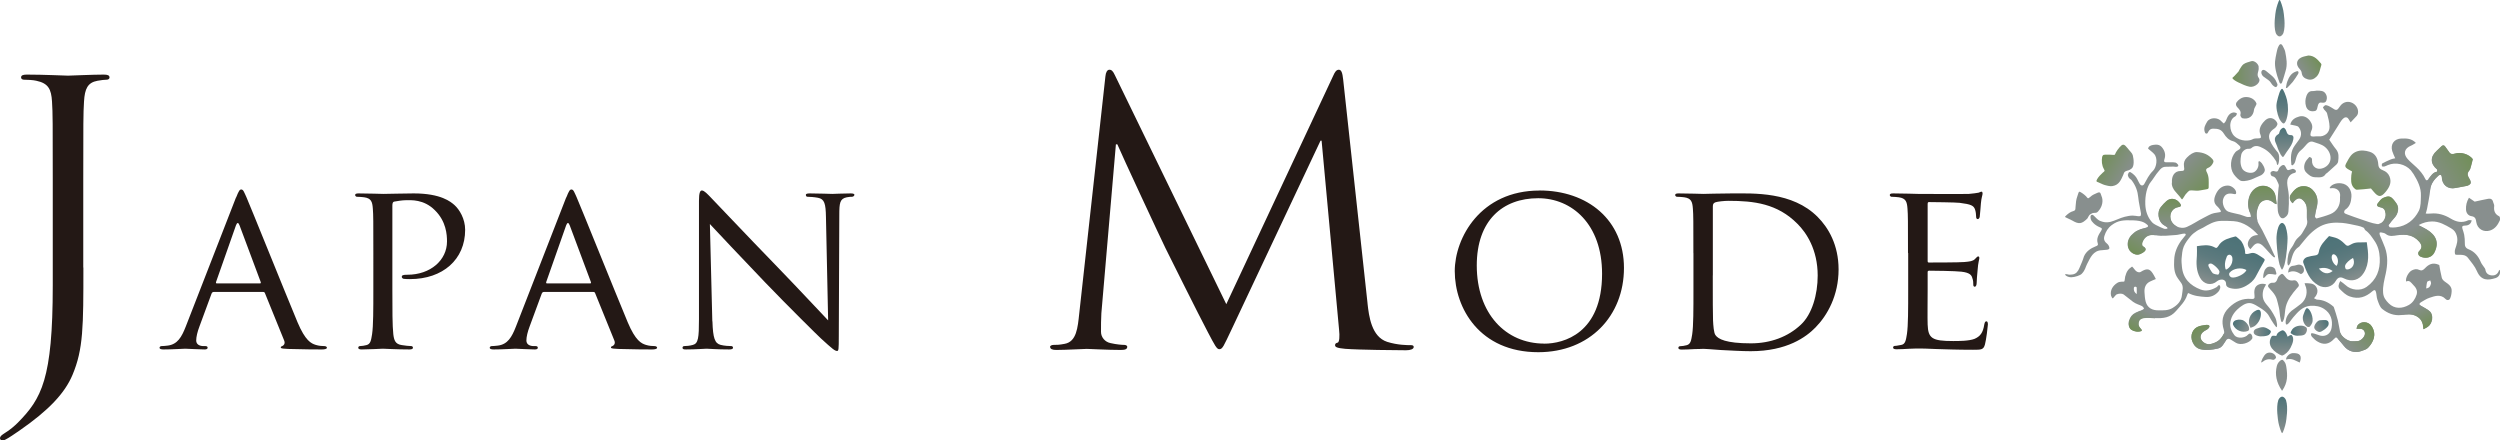
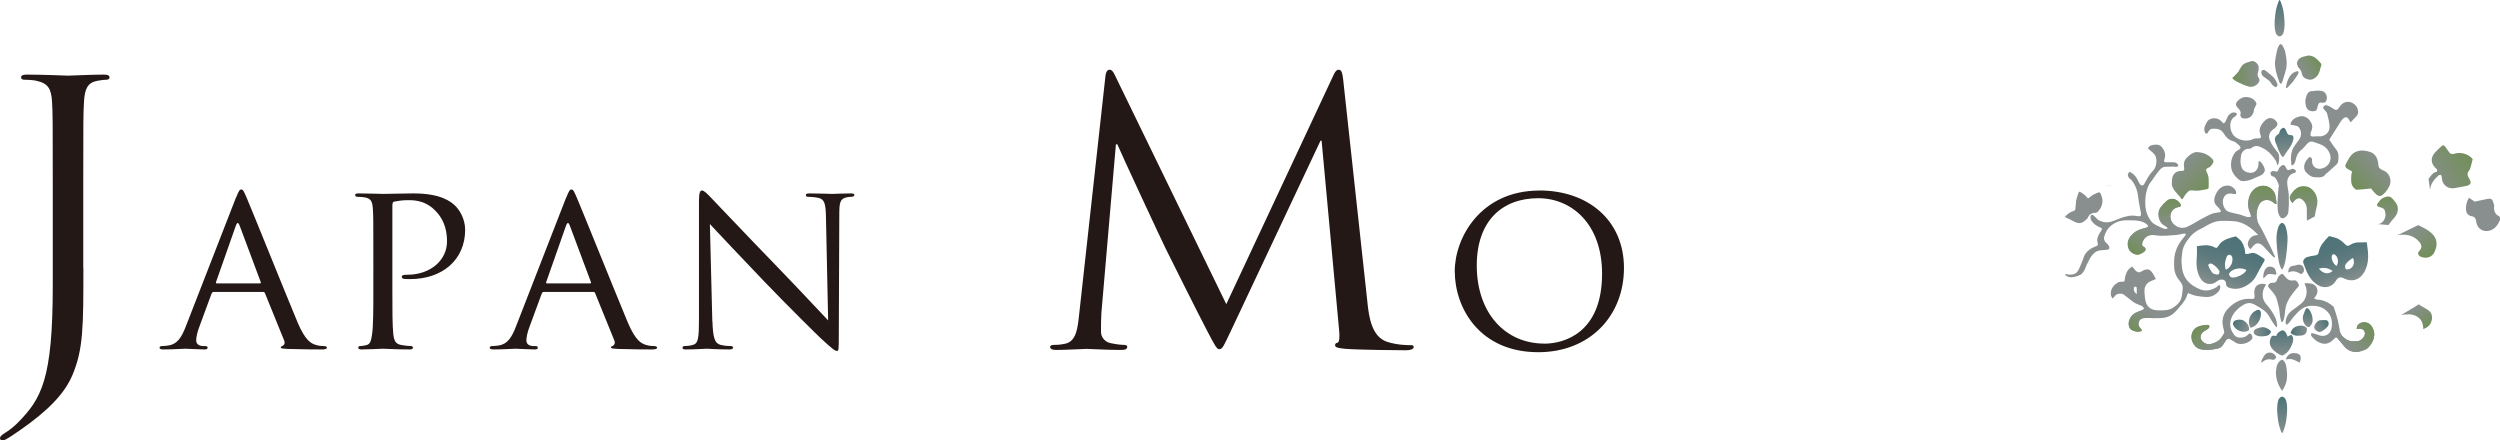
<svg xmlns="http://www.w3.org/2000/svg" xmlns:xlink="http://www.w3.org/1999/xlink" viewBox="0 0 400.84 70.62">
  <linearGradient id="a" gradientUnits="userSpaceOnUse" x1="368.85" x2="371.92" y1="11.57" y2="9.79">
    <stop offset="0" stop-color="#888f8e" />
    <stop offset="1" stop-color="#728f59" />
  </linearGradient>
  <linearGradient id="b" x1="381.75" x2="377.42" xlink:href="#a" y1="25.83" y2="30.15" />
  <linearGradient id="c" x1="388.96" x2="396.22" xlink:href="#a" y1="29.26" y2="25.07" />
  <linearGradient id="d" x1="369.33" x2="369.33" xlink:href="#a" y1="35.37" y2="29.85" />
  <linearGradient id="e" x1="386.83" x2="388.75" xlink:href="#a" y1="49.38" y2="52.69" />
  <linearGradient id="f" x1="376.16" x2="380" xlink:href="#a" y1="55.84" y2="52" />
  <linearGradient id="g" x1="382.77" x2="382.77" xlink:href="#a" y1="36.08" y2="31.51" />
  <linearGradient id="h" x1="386.59" x2="389.39" xlink:href="#a" y1="36.44" y2="41.3" />
  <linearGradient id="i" x1="355.77" x2="352.2" xlink:href="#a" y1="55.99" y2="52.42" />
  <linearGradient id="j" x1="349.73" x2="353.93" xlink:href="#a" y1="26.17" y2="30.38" />
  <linearGradient id="k" x1="341.33" x2="336.92" xlink:href="#a" y1="27.88" y2="25.33" />
  <linearGradient id="l" x1="362.28" x2="357.94" xlink:href="#a" y1="11.86" y2="11.86" />
  <linearGradient id="m" x1="347.88" x2="347.88" xlink:href="#a" y1="36.6" y2="31.89" />
  <linearGradient id="n" x1="344.44" x2="341.99" xlink:href="#a" y1="36.39" y2="40.63" />
  <linearGradient id="o" x1="362.76" x2="362.76" xlink:href="#a" y1="35.41" y2="29.8" />
  <linearGradient id="p" x1="344.28" x2="342.32" xlink:href="#a" y1="49.82" y2="53.21" />
  <linearGradient id="q" gradientUnits="userSpaceOnUse" x1="366.23" x2="366.23" y1="25.19" y2="20.49">
    <stop offset="0" stop-color="#888f8e" />
    <stop offset="1" stop-color="#4d7378" />
  </linearGradient>
  <linearGradient id="r" x1="365.49" x2="365.49" xlink:href="#q" y1="5.84" y2="0" />
  <linearGradient id="s" gradientUnits="userSpaceOnUse" x1="365.91" x2="365.91" y1="19.8" y2="14.24">
    <stop offset="0" stop-color="#888f8e" />
    <stop offset=".21" stop-color="#728485" />
    <stop offset=".48" stop-color="#5d7a7e" />
    <stop offset=".74" stop-color="#517479" />
    <stop offset="1" stop-color="#4d7378" />
  </linearGradient>
  <linearGradient id="t" x1="376.18" x2="373.43" xlink:href="#s" y1="45.39" y2="37.84" />
  <linearGradient id="u" x1="365.9" x2="365.9" xlink:href="#q" y1="43.22" y2="35.74" />
  <linearGradient id="v" x1="370.01" x2="370.01" xlink:href="#q" y1="52.42" y2="49.41" />
  <linearGradient id="w" x1="371.15" x2="373.28" xlink:href="#q" y1="52.77" y2="51.54" />
  <linearGradient id="x" x1="369.89" x2="367.27" xlink:href="#q" y1="53.03" y2="53.03" />
  <linearGradient id="y" gradientTransform="matrix(1 0 0 -1 0 -2573.42)" x1="365.9" x2="365.9" xlink:href="#q" y1="-2642.86" y2="-2637.02" />
  <linearGradient id="z" x1="365.81" x2="365.81" xlink:href="#q" y1="57.03" y2="52.95" />
  <linearGradient id="A" x1="355.67" x2="358.64" xlink:href="#s" y1="46.13" y2="37.97" />
  <linearGradient id="B" x1="360.69" x2="362.29" xlink:href="#q" y1="52.48" y2="49.72" />
  <linearGradient id="C" x1="360.58" x2="358.16" xlink:href="#q" y1="52.91" y2="51.52" />
  <linearGradient id="D" x1="361.36" x2="364.11" xlink:href="#q" y1="53.2" y2="53.2" />
  <g fill="#888f8e">
    <path d="m364.41 45.34c-.4-.08-.93.38-.71.68.18.25.46.53.64.74.77.9.75 1.4 1.05 2.56.15.58.12 1.22.27 1.8.02.1.07.52.23.52s.29-.45.32-.55c.15-.58.14-1.33.29-1.92.3-1.15.98-2.02 1.75-2.92.18-.21.44-.37.3-.69-.15-.34-.39-.68-.79-.61-.69.13-1.09-.19-1.45-.69-.08-.1-.27-.35-.41-.35s-.37.19-.59.46c-.16.19-.22 1.09-.91.96z" />
    <path d="m365.36 12.85c.07.2.13.56.33.56s.26-.36.33-.56c.17-.48.29-.98.44-1.47.33-1.03.14-2.06-.06-3.08-.05-.26-.19-.52-.31-.76-.1-.2-.2-.44-.41-.47s0 0 0 0c-.21.03-.32.28-.41.47-.12.25-.22.72-.27.98-.2 1.02-.37 1.56-.09 2.86.11.5.27.99.44 1.47z" />
    <path d="m372.44 17.17s.1.26.19.38c.15.21.42.39.48.62.18.71.39 1.44.4 2.16.02.98-.85 1.63-1.81 1.53-.24-.03-.49.02-.73.03-.47.02-.6-.13-.49-.57.03-.13.07-.27.13-.39.26-.57.1-1.09-.23-1.55-.42-.58-1.06-.89-1.73-.7-.59.17-1.22.45-1.44 1.29.32.07.57.11.82.17.17.05.38.08.49.2.47.55.6 1.33.11 2.04-.22.32-.45.62-.68.93-.7.94-.69 2.01-.56 3.11 0 .03.08.06.15.1.47-.26.49-.77.62-1.2.15-.49.34-.9.76-1.23.36-.28.65-.66.96-1 .28-.3.62-.49 1.03-.34.61.22 1.3.37 1.8.76 1.24.95 1.4 2.8-.22 3.44-.97.38-1.85-.19-1.79-1.24.02-.31-.06-.47-.44-.54-.13.16-.3.33-.45.53-.45.61-.51 1.46-.08 1.91.4.42.85.8 1.48.81.62 0 1.29.15 1.7-.54.04-.06.14-.09.2-.14.51-.45 1.02-.9 1.52-1.37.13-.12.24-.32.26-.5.09-.68.15-1.35-.35-1.95-.39-.47-.72-1.01-1.08-1.52.46-.72.94-1.48 1.42-2.24.18-.28.33-.57.53-.83.22-.28.52-.62.88-.49.24.08.37.46.6.78.32-.33.66-.68.98-1.04.1-.12.17-.28.2-.43.12-.72-.36-1.47-1.1-1.73-.66-.24-1.38.01-1.79.63-.48.72-.58.73-1.35.2-.26-.18-.58-.33-.89-.39-.14-.03-.36.18-.48.33z" />
    <path d="m400.73 34.69c-.73-.35-.91-.91-.82-1.66.03-.2-.12-.42-.17-.63-.09-.44-.38-.6-.78-.53-.69.12-1.38.29-2.18.46-.2-.14-.51-.35-.92-.63-.38.66-.5 1.25-.47 1.89.02.57.36.99.87 1.07.64.09.71.48.78.96.17 1.08 1.16 1.67 2.2 1.34.81-.26 1.23-.89 1.56-1.59.09-.18.04-.62-.07-.67z" />
    <path d="m370.75 14.6c-.54 0-.79.35-.94.76-.2.54-.24 1.12-.07 1.69.17.54.57.81 1.11.79.52-.02.63-.12.77-.84.07-.35.23-.61.58-.55.41.06.7.03.83-.41.11-.37.05-.7-.15-1.02-.32-.5-.82-.48-1.42-.49-.17.02-.44.08-.71.08z" />
    <path d="m366.51 14.08c.07-.33.1-.68.22-.99.26-.69.6-1.35 1.37-1.61.11-.04.29-.13.38-.02s.05.29 0 .38c-.28.45-.56.89-.88 1.3-.28.35-.61.65-.92.98l-.15-.03z" />
    <path d="m366.08 57.77s-.09-.09-.18-.09-.25.12-.26.12c-.23.2-.46.41-.58.87-.34 1.35-.07 2.65.79 3.92.01.03.02.06.05.06.01 0 .02-.02.05-.06.86-1.27.84-2.38.63-3.76-.08-.49-.18-.73-.5-1.06z" />
    <path d="m368.65 42.42c-.3 0-.61.17-.92.19-.67.04-.79.52-.87 1.1.78-.42 1.45-.14 2.06.24.45-.18.54-.5.47-.88-.08-.4-.37-.63-.74-.64z" />
    <path d="m367.67 56.62c1.06-.04 1.48.39 1.06 1.51-.65-.26-1.25-.78-2.18-.48-.02-.07.01-.19.04-.28.05-.17.45-.73 1.07-.76z" />
    <path d="m371.03 47.82c.22.1.35.21.48.22.97.03 1.79.42 2.52 1.03.06.05.15.11.17.19.22.69.47 1.39.64 2.09.16.65.23 1.32.38 1.97.16.65 1.22 1.41 1.89 1.4.31 0 .62 0 .93-.03.48-.04 1.07-.63 1.13-1.11s-.28-.87-.76-.86c-.17 0-.34 0-.58 0 .06-.21.07-.38.15-.51.54-.8 1.78-.7 2.29.12.85 1.33.23 2.57-.6 3.44-.26.27-.71.38-1.09.52-1 .38-2.14.02-2.78-.84-.31-.41-.63-.74-.96-1.13-.1-.12-.3-.24-.3-.24s-.2.15-.31.26c-.81.9-1.72 1.02-2.74.37-.3-.19-.54-.45-.79-.7-.11-.11-.22-.4-.15-.52.07-.13.4-.03.58.02.35.09.69.28 1.04.33.86.12 1.52-.4 1.67-1.28.22-1.26-.15-2.35-1.22-3.04-.61-.4-1.37-.54-2.16-.49-1.28.09-1.99.96-2.74 1.81-.23.26-.41.55-.62.82-.11.13-.32.4-.51.38-.19-.03-.3-1.27.82-2.2.51-.38 1.03-.73 1.52-1.13.89-.72 1.15-1.99.66-3.03-.03-.07-.04-.15-.08-.27.7 0 1.43-.04 1.83.54s.28 1.26-.33 1.87z" />
-     <path d="m400.78 43.27s-.09.06-.11.1c-.18.56-.6.83-1.13.79-.55-.04-.97-.33-1.05-.96-.01-.11-.1-.21-.17-.31-.19-.3-.44-.57-.57-.89-.39-.94-1.01-1.67-1.96-2.04-.5-.2-.61-.52-.59-1.01.01-.43-.03-.87-.1-1.3-.05-.32-.18-.62-.27-.93-.1-.34-.09-.55.38-.55.63 0 1-.31 1.09-.85-.2 0-.41-.06-.56 0-1 .48-1.9.27-2.81-.28-.97-.59-2.03-.92-3.2-.8-.26.03-.53.01-.8.01.07-.25.16-.5.21-.76.18-1.01.41-2.02.51-3.04.1-1.01.66-1.69 1.36-2.32.08-.08.28-.12.37-.07.09.04.14.22.15.34.02 1.24 1 2.01 2.2 1.74.6-.14 1.21-.2 1.81-.34.22-.05.49-.2.59-.38.08-.15 0-.45-.11-.63-.27-.47-.57-.89-.1-1.43.17-.19.22-.5.3-.77.1-.33.17-.67.27-1.07-.6-.79-1.87-1.19-2.88-.88-.32.1-.67.13-.9-.24-.16-.26-.38-.49-.54-.75-.21-.36-.44-.46-.76-.13-.21.22-.44.43-.67.64-1.11.97-1.09 2.09.04 3.02.06.05 0 .35-.03.36-.67.11-.97.68-1.33 1.13-.26.32-.43.32-.59-.04-.27-.61-.91-1.39-1.41-1.83-.45-.44-.98-.84-1.39-1.31-.76-.85-.51-1.71.55-2.14.26-.1.48-.28.77-.44-.71-.74-1.52-.72-2.3-.7-1.16.02-1.81.9-1.49 2.01.11.38.3.73.48 1.16-.27.06-.49.08-.68.17-.48.2-.95.41-1.4.66-.08.05-.09.29-.06.43 0 .04.24.09.35.07.21-.05.41-.15.61-.24 1.24-.52 2.78-.17 3.68.83 0 0 .25.35.44.61.64 1.05 1.23 2.18 1.18 3.47-.03.82.01 1.73-.33 2.42-.74 1.46-1.97 2.45-3.68 2.65-.32.04-.65.04-.96 0-.08-.01-.23-.31-.19-.37.3-.42.62-.82.97-1.2.56-.61.74-1.61.3-2.24-.86-1.24-1.14-1.33-2.12-.91-.34.15-.6.52-.85.84-.25.31-.12.56.28.64.66.13.86.35.95 1.03.1.77-.51 1.81-1.41 1.68-.87-.13-1.71-.47-2.56-.75-.76-.25-1.52-.53-2.27-.81-.16-.06-.39-.14-.43-.27s.05-.4.17-.47c.75-.49.93-1.26.99-2.06.07-1.02-.5-2.04-1.65-2.17-.89-.11-1.66.27-1.85.75.05.02.09.06.14.05.99-.18 1.68.46 1.53 1.37-.02.1 0 .21 0 .31.04 1.08-.54 2.06-1.55 2.46-.72.29-1.46.49-2.21.7-.06.02-.27-.22-.26-.32.07-.49.16-.97.29-1.45.23-.89.18-1.74-.38-2.49-.4-.53-.89-.88-1.62-.91-1.04-.04-1.61.6-2.13 1.32-.31.44-.19 1.02.29 1.41.09-.13.16-.25.26-.35.56-.56.97-.59 1.51-.01.24.26.44.65.48.99.08.71-.03 1.45.06 2.16.08.72-.36 1.19-.65 1.73-.12.22-.25.43-.41.61-.23.26-.54.47-.74.76-.26.36-.39.81-.66 1.15-.58.74-.69 1.6-.72 2.48 0 .14.06.28.09.41.05 0 .09.02.14.03.09-.15.21-.28.26-.44.28-.93.41-1.93 1.33-2.52.13-.08.21-.23.31-.35.49-.57.94-1.19 1.48-1.71.5-.48 1.06-.94 1.67-1.25 1.1-.57 2.32-.65 3.53-.54.83.08 1.65.28 2.47.45.32.07.64.16.93.31.14.07.17.34.31.43.62.42.99 1.03 1.41 1.63.6.85.83 1.77.88 2.79.1 1.92-.51 3.51-2.11 4.65-.98.7-2.49.55-3.37-.29-.24-.23-.53-.41-.85-.65-.26.46-.42.95-.07 1.29.47.45.89.93 1.59 1.18 1.44.51 2.58.09 3.64-.84.3-.26.48-.23.57.16.1.4.09.84.23 1.22.19.52.37 1.14.76 1.46.87.71 1.91 1.12 3.09.98.84-.1 1.65-.25 2.48.22.55.31.83.72.97 1.28.06.25.07.52.1.78.24-.13.49-.25.71-.4.74-.52.94-1.86.31-2.45-.4-.38-.95-.6-1.42-.9-.11-.07-.27-.16-.27-.26s.12-.24.22-.3c.45-.26.9-.57 1.39-.73.87-.29 1.79-.64 2.59.2.25.26.59.18.71-.07.17-.36.24-.78.26-1.18.05-.77-.51-1.14-1.06-1.52-.22-.15-.46-.39-.52-.63-.19-.73-.3-1.49-.41-2.06-1.06-.51-1.74-.06-2.29.52-.3.32-.56.44-.91.27-.42-.21-.79-.12-1.17.06-.56.27-1.09 1.27-.94 1.8.55-.28.8.2 1.09.49.44.43.8.93.59 1.61-.22.69-.62 1.3-1.23 1.65-1.07.62-2.32.69-3.25-.26-.45-.46-.83-.92-.89-1.66-.09-1.08.2-2.08.42-3.1.3-1.41.37-2.8-.12-4.17-.24-.67-.55-1.32-.82-1.98-.05-.12-.06-.26-.05-.39 0-.03.15-.09.22-.07.25.06.55.08.74.23.62.52 1.29.32 1.97.22 1.32-.2 2.53-.03 3.46 1.06.47.55.48 1.02-.03 1.52-.22.22-.16.66.17.83.8.4 1.81.25 2.25-.58.82-1.56.37-2.8-1.22-3.75-.39-.23-.8-.42-1.32-.69.74-.4 1.43-.58 2.16-.59 1.17-.02 2.13.55 3.1 1.12.5.29.73.66.88 1.17.22.75 0 1.41-.24 2.09-.1.27-.1.61-.03.88.02.09.44.11.68.09.53-.03 1.05.05 1.38.48.53.69 1.12 1.37 1.45 2.15.67 1.55 1.78 1.48 3 1.09.57-.18.83-.8.65-1.3zm-11.61 1.92c.04-.12.32-.15.49-.23.04.16.15.34.12.49-.09.33-.17.71-.78.8.06-.41.06-.75.17-1.06z" />
    <path d="m367.95 27.19c-.12-.07-.27-.14-.39-.11-.57.14-.78.46-1.04-.23-.15-.2-.18-.4-.42-.4s-.52.29-.67.5c-.13.34-.2.5-.32.54-.11.05-.27 0-.56-.07-.11-.03-.27.05-.39.11-.23.13-.09.66.16.72.5.11.64.43.84.88.24.53.27.49.17 1.03-.06.34-.17 2.5-.17 2.5.02.33.03.68.06 1.14.03.44.36 1.16.67 1.19.32.03.34-.04.53-.18.27-.19.47-.46.5-.91.03-.46.05-.91.07-1.24 0 0 0-1.01-.01-1.33s-.1-.83-.16-1.17c-.09-.54-.19-1.1.05-1.62.2-.45.56-.72 1.06-.83.25-.06.25-.38.02-.51z" />
  </g>
  <path d="m338.72 29.83c-.41.07-.87-.06-1.28-.17" fill="#009fe8" opacity=".3" />
  <path d="m341.9 29.04c-.07-.1-.15-.2-.25-.26-.31-.19-.42-.46-.44-.82 0-.16.15-.48.41-.34.25.14.46.33.68.55.35.36.5.86.77 1.3.24.38.56.32.73.03.42-.74.71-1.43 1.41-2.12.57-.57.8-2.02.17-2.7-.27-.3-.61-.53-.96-.84.05-.39.43-.54.78-.6.53-.09 1.06-.11 1.46.4.46.57.61 1.2.38 1.88-.17.51.08.5.45.5.42 0 .93-.04 1.34.05.16.04.6.45.36.61-.21.14-.54.03-.71.03-.48.01-.79.02-1.27.03-.7-.02-1.11.79-1.26.91-.14.11-.88 1.29-1.1 1.52-.58.71-.94 2.08-.88 3.62.04 1.04.36 2.03 1.07 2.83.17.19.4.33.62.45.48.25 1.15.56 1.34.61.19.04.48.02.55-.09.1-.14-.52-.41-.78-.62-.76-.6-.94-2.01-.33-2.76.28-.35.58-.68.91-.97.73-.64 1.68-.4 2.23.45.17.26.08.45-.27.5-.94.13-1.5.95-1.3 1.89.23 1.07 1.54 1.77 2.63 1.3.92-.4 1.75-.99 2.65-1.44.6-.3 1.15-.65 1.71-.77.55-.11 1.03-.14 1.07-.21.05-.1-.05-.3-.18-.44-.11-.13-.21-.28-.34-.39-.74-.61-.58-1.35-.24-2.06.37-.77.96-1.31 1.88-1.32.58-.01 1.27.55 1.34 1.04.04.29-.06.39-.34.32-.96-.22-1.47.01-1.73.79-.23.68.17 1.79.81 2.03.6.22 1.25.3 1.87.47.42.11 1.01.39 1.26.4s.34-.03.51-.05c-.03-.17-.05-.3-.09-.51-.68-1.17-.51-3.47 1.13-4.26 1.25-.6 2.73.19 2.89 1.56.04.35.21 1.14.12 1.17-.09.04-.51-.27-.68-.4-.69-.51-1.74-.27-2.11.5-.39.82-.51 1.7-.24 2.57.17.54.54 1.02.8 1.54.44.86.87 1.73 1.29 2.6.23.48.45.96.66 1.44.04.08.17.21.03.3-.14.1-.66-.52-1-.89s-.54-.62-.84-.91c-.42-.41-.97-.72-1.56-.07s-.38.47-.48.57c-.49-.43-.56-.95-.19-1.56.25-.41.69-.72 1.43-.71-.98-1.1-2.34-2.13-3.94-2.23-.7-.04-1.4-.07-2.1-.04-1.05.04-1.92.57-2.79 1.08-.32.19-.69.31-.99.52-.37.25-.74.52-1.02.86-.42.51-.85 1.06-1.1 1.66-.24.58-.28 1.26-.34 1.9-.04.43.01.88.05 1.31.16 1.9 1.32 3.03 2.99 3.67.89.34 1.78.09 2.59-.39.15-.09.31-.42.44-.3.29.26.03.81-.16 1.02-.57.64-1.24.93-2.12.86-.82-.06-1.77-.13-2.69-.61-.08-.05-.18.21-.21.31-.33 1.03-1.09 1.75-1.77 2.54-.94 1.1-2.06 1.22-3.38 1.15-.55-.03-1.27-.11-1.81-.03-.29.04-.59.15-.74.4-.18.32-.21.83.14 1.19.08.08.27.34.27.34s.02.25-.67.25c-.24 0-.69-.08-1.04-.32s-.51-.9-.31-1.46.46-.95 1.03-1.23 1.02-.43.72-.29.61-.24.63-.33c.02-.1-.12-.34-.35-.46-.29-.16-.91-.31-1.4-.67-.69-.51-1.3-1.05-1.51-1.18-.28-.18-.75-.16-1.13 0-.12.05-.49.56-.58.62-.1.06-.28-.31-.31-.45-.16-.84.27-1.55 1-2.02.46-.3 1.06-.15 1.12-.22.09-.09.12-.68.15-.78.23-.86.5-1.22 1.11-1.62.25.21.47.64.76.81.16.09.44.16.58.07 1.18-.75 1.59-.5 2.18.56.1.18.19.36.29.56-.28.12-.7.28-.97.42-.68.35-.89.97-.85 1.68.03.52.06 1.06.2 1.56.29 1.01 1.09 1.37 2.06 1.36.75 0 1.51.05 2.21-.36.82-.49 1.44-1.11 1.54-2.11.07-.67.32-1.36-.17-1.98-.16-.21-.31-.43-.47-.65-.67-.91-.66-1.96-.61-3.02.05-1.14.47-2.14 1.12-3.05.17-.24.38-.45.54-.68.06-.08.25-.24.18-.37-.07-.14-.34-.07-.46-.06-.36.05-.72.18-1.08.2-1.11.06-2.2.25-3.33.03-.93-.17-1.68.09-2.08 1.08-.08.19-.11.59.07.68.88.49.25.95-.49 1.27-.61.26-1.43-.16-1.75-.78-.43-.85-.1-1.87.64-2.47.29-.23.3-.33.9-.6s.77-.23 1.16-.37c.13-.05.32-.06.35-.17.03-.1.1-.18-.16-.37s-.64-.6-2.21-.65c-1.56-.05-2.38 0-3.41.76-.61.45-.97 1.06-1.18 1.75-.16.53 0 .91.49 1.29.14.11.33.46.31.66s-.29.25-.46.26c-.25.02-.54.06-.76.07-1.4.05-1.84 1.22-2.37 2.24-.27.52-.26.93-.84 1.54-.24.26-1.12.55-1.68.56-.66 0-1.14-.43-.94-.5.43-.04.35.17 1.11.05.6-.07.91-.51 1.11-.98.27-.63.55-1.23.76-1.93.36-.81 1.08-1.29 1.85-1.59.3-.12.46-.19.36-.48-.27-.8.15-1.41.53-2.01.23-.36.13-.45-.21-.58-.38-.16-.73-.38-1-.65-.27-.28-.35-.38-.43-.62-.05-.15-.16-.66.17-.73s.76.87 1.48 1.04c.7.27 1.34.2 2.09-.1.78-.31 1.41-.61 2.36-.76.98-.16 1.32.13 1.81.03.11-.02.15-.28.13-.42-.13-.86-.36-1.71-.44-2.58-.09-.99-.41-1.86-.99-2.65-.07-.1-.15-.2-.25-.26-.31-.19-.42-.46-.44-.82m1.44 19.23c0-.42.01-.74-.01-1.05 0-.06-.16-.14-.24-.14s-.2.1-.21.17c-.04.36 0 .7.46 1.02z" fill="#888f8e" />
  <path d="m334.68 35.03c-.9.9-1.36.96-2.44.32-.32-.19-1.08-.49-1.14-.56s.64-.69.98-.82c.7-.26.67-.16.71-.88.03-.53.1-1.14.25-1.52s.2-.77.33-.83.82.44 1.1.73c.26.27.24.5.66.11s.7-.44 1.1-.64c.61-.3.57.17.69.43.39.82.09 1.74-.29 2.24-.37.51-.44.51-.84.52-.4 0-.43.16-.69.26-.24.22-.27.43-.42.65z" fill="#888f8e" />
  <path d="m365.2 26.45c-.17.06-.13-.4-.24-.58-.54-.86-1.2-1.64-2.1-2.1-.56-.29-1.24-.62-1.88-.03-.1.09-.29.13-.43.12-.56-.06-1.1.46-1.2.95-.14.72-.21 1.46.12 2.16.25.53 1.06.86 1.73.7.51-.12.94-.75.92-1.36 0-.12-.05-.39.06-.46s.42.24.48.33c.23.33.38.6.46.96.08.35-.24.76-.57.95-.25.08-1.31.61-1.61.7-.16.05-.96.33-1.57.22-.33-.06-.9-.64-1.21-1.07-.71-1.01-.55-2.62.27-3.57.12-.13.29-.23.45-.31.37-.18.47-.44.17-.72s-.63-.61-1-.7c-.71-.18-1.15-.67-1.48-1.21-.47-.75-.99-.79-1.72-.8-.57-.01-.74.45-.81.56s-.08.23-.28.23-.27-.28-.29-.38c-.14-.58.12-1.01.4-1.5.43-.76 1.76-.77 2.33-.06.1.13.25.22.37.32.12-.16.28-.3.34-.48.23-.59.47-1.16 1.16-1.29.18-.03.54.08.58.16s-.13.42-.27.48c-1.1.53-.96 2.39-.12 3.16 1.03.95 2.47.74 2.84.53.37-.22.74-.15.9-.17s.38 0 .47-.09c.07-.07.04-.32-.02-.45-.34-.77-.06-1.42.41-2 .4-.49.92-.92 1.6-.62.3.13.62.48.69.78.05.23-.24.64-.49.8-.73.47-1.05 1.08-.72 1.89.32.77.81 1.38 1.31 1.99.36.59.12 1.89-.05 1.95z" fill="#888f8e" />
  <path d="m363.35 45.58c-.18.35-.4.66-.48 1-.09.37-.11.78-.04 1.15.15.81.84 1.31 1.27 1.97.27.41.52.83.73 1.27.14.31.2.67.26 1.01.02.13.01.49-.09.48-.11-.02-.85-1.12-1.15-1.7-.37-.72-1-1.11-1.64-1.51-.36-.23-.74-.46-1.14-.59-.67-.22-1.29.13-1.78.49-.83.61-1.51 1.39-1.68 2.48-.13.8.18 1.51.64 2.11s1.7.48 2.17-.07c.24-.28.44-.23.58-.02.12.17.19.51.1.66-.46.72-1.86 1.1-2.59.66-.29-.17-.57-.37-.87-.54-.28-.16-.5-.17-.74.16-.35.48-.58 1.13-1.27 1.29-.92.21-1.81.33-2.74.14-.65-.13-1.09-.58-1.35-1.18-.45-1.03 0-2.2 1.08-2.53.35-.11 1.17-.21 1.17-.21s.43-.03.46.21-.32.51-.46.58c-.46.22-.88.52-.96 1.06-.11.66.81 1.44 1.64 1.22.96-.25 1.57-.61 2.09-1.65.09-.18.06-.43 0-.62-.43-1.36-.24-2.55.83-3.58 1.02-.98 2.16-1.53 3.59-1.39.42.04.56-.09.5-.52-.05-.35-.06-.73.03-1.07.18-.69 1.03-1.03 1.82-.74z" fill="#888f8e" />
  <path d="m362.93 44.58c-.11 0-.04-.62.05-.88.1-.29.1-.45.46-.78s1.21-.16 1.37.29c.02.05.03.1.04.15.25.71.2.74-.49.6-.35 0-.63-.15-.97.19s-.35.43-.46.44z" fill="#888f8e" />
  <path d="m360.17 15.56c.72 0 1.4.41 1.62 1.03.04.11-.09.29-.15.43-.08.19-.22.37-.24.57-.11 1.06-.85 1.59-1.86 1.37-.15-.03-.38-.41-.33-.55.17-.54-.15-.86-.44-1.16-.42-.44-.3-.77.08-1.14.39-.37.79-.56 1.32-.56z" fill="#888f8e" />
  <path d="m365.16 13.63c-.03.15-.17.34-.24.34-.17-.01-.38-.16-.5-.28-.21-.2-.33-.49-.53-.69-.24-.23-.72-.51-1.01-.75s-.37-.66-.27-.84c.21-.39.61-.14.83.06.57.5 1.26.9 1.55 1.66.05.14.2.35.17.49z" fill="#888f8e" />
  <path d="m362.58 58.13c-.13-.08.33-1.13.77-1.43.4-.28 1.02-.2 1.38.18.13.14.24.41.18.51s-.28.37-.52.29c-1.16-.35-1.69.52-1.82.44z" fill="#888f8e" />
  <path d="m369.04 11.65c.06.62.43.92.98 1.07.56.16 1.02-.05 1.41-.44.51-.52.55-1.23.77-1.87.02-.06-.01-.18-.06-.23-.54-.63-1.07-1.26-2.02-1.28-.39.1-.82.15-1.17.33-.78.39-.86 1.17-.25 1.81.16.17.32.4.34.62z" fill="url(#a)" />
  <path d="m376.94 24.94c-.31.38-.53.83-.77 1.26-.23.41-.16.64.24.89.23.14.46.27.71.4-.05.25-.11.43-.12.62-.04.69-.12 1.39.37 1.97.13.15.34.34.51.34.68-.02 1.36-.11 2.27-.2.14.17.28.34.43.51.75.89 1.16.94 1.9.06.58-.69 1.05-1.49.65-2.49-.2-.5-.58-.81-1.04-.99-.48-.19-.73-.39-.77-.99-.06-.87-.43-1.69-1.36-1.98-.7-.22-1.46-.32-2.18-.02-.32.13-.63.36-.84.62z" fill="url(#b)" />
  <path d="m389.39 28.66c.37-.45.66-1.02 1.33-1.13.03 0 .08-.31.03-.36-1.12-.92-1.14-2.04-.04-3.02.23-.2.46-.42.67-.64.32-.34.55-.23.76.13.16.26.37.49.54.75.23.37.58.34.9.24 1.01-.31 2.28.09 2.88.88-.1.4-.17.74-.27 1.07-.08.26-.13.57-.3.77-.48.54-.17.96.1 1.44.1.18.19.48.11.63-.1.18-.37.33-.59.38-.6.14-1.21.21-1.81.34-1.2.27-2.18-.49-2.2-1.74 0-.12-.06-.3-.15-.34-.09-.05-.29 0-.37.07-.69.63-1.26 1.31-1.36 2.32" fill="url(#c)" />
  <path d="m371.14 34.7c.07-.49.16-.97.29-1.45.23-.89.18-1.74-.38-2.49-.4-.53-.89-.88-1.62-.91-1.04-.04-1.61.6-2.13 1.32-.31.44-.19 1.02.29 1.41.09-.13.16-.25.26-.35.56-.56.97-.59 1.51-.01.24.26.44.65.48.99.08.71-.03 1.45.06 2.16" fill="url(#d)" />
  <path d="m385 50.5c.84-.1 1.65-.25 2.48.22.55.31.83.72.97 1.28.06.25.07.52.1.78.24-.13.49-.25.71-.4.74-.52.94-1.86.31-2.45-.4-.38-.95-.6-1.42-.9-.11-.07-.27-.16-.27-.26" fill="url(#e)" />
  <path d="m375.23 53.32c.16.65 1.22 1.41 1.89 1.4.31 0 .62 0 .93-.03.48-.04 1.07-.63 1.13-1.11s-.28-.87-.76-.86c-.17 0-.34 0-.58 0 .06-.21.07-.38.15-.51.54-.8 1.78-.7 2.29.12.85 1.33.23 2.57-.6 3.44-.26.27-.71.38-1.09.52-1 .38-2.14.02-2.78-.84-.31-.41-.63-.74-.96-1.13" fill="url(#f)" />
  <path d="m382.95 36.08c.3-.42.62-.82.97-1.2.56-.61.74-1.61.3-2.24-.86-1.24-1.14-1.33-2.12-.91-.34.15-.6.52-.85.84-.25.31-.12.56.28.64.66.13.86.35.95 1.03.1.77-.51 1.81-1.41 1.68" fill="url(#g)" />
  <path d="m384.42 37.7c1.32-.2 2.53-.03 3.46 1.06.47.55.48 1.02-.03 1.52-.22.22-.16.66.17.83.8.4 1.81.25 2.25-.58.82-1.56.37-2.8-1.22-3.75-.39-.23-.8-.42-1.32-.69" fill="url(#h)" />
  <path d="m356.9 54.57c-.35.48-.58 1.13-1.27 1.29-.92.21-1.81.33-2.74.14-.65-.13-1.09-.58-1.35-1.18-.45-1.03 0-2.2 1.08-2.53.35-.11 1.17-.21 1.17-.21s.43-.03.46.21-.32.51-.46.58c-.46.22-.88.52-.96 1.06-.11.66.81 1.44 1.64 1.22.96-.25 1.57-.61 2.09-1.65" fill="url(#i)" />
  <path d="m352.2 24.38c1.17.05 1.91.46 2.49 1.09.36.39.16.6.05.81-.14.26-.41.53-.71.64-.5.18-.26.58-.19.71.38.76.29 1.47.29 2.27 0 .3.03.41-.51.48s-1.11.24-1.52.19-.97-.06-1.07 0c-.1.05-.35.28-.62.62-.11.14-.46.77-.54.78-.07 0-.23-.26-.34-.4-.15-.19-.31-.34-.69-.79-.37-.38-.71-1.06-.6-1.53-.07-.98.38-1.83 1.37-1.83.62 0 .66-.11.56-.76-.08-.54.06-.99.47-1.4.52-.53 1.08-.87 1.56-.88z" fill="url(#j)" />
-   <path d="m340.46 27.99c-.4.88-.69 1.66-1.73 1.84-.41.07-.87-.06-1.28-.17-.36-.1-.69-.31-1.04-.44-.28-.1-.36-.12-.17-.48.17-.32.58-.77.88-1.03.29-.26.43-.25.21-.61-.34-.59-.39-1.3-.28-1.94.02-.1.1-.25.21-.32.05-.03.44-.06.5-.04.91-.03 1.17.1 1.33 0 .16-.46.68-1.16 1.02-1.45s.56-.16.99.38c.49.63.77.8.87 1.19.16.64.25 1.73-.18 2.09s-.68.31-.96.44-.3.36-.38.54z" fill="url(#k)" />
  <path d="m362.15 10.88c.04.59-.41 1.05.01 1.62.48.65-.63 1.56-1.45 1.41-.62-.12-1.22-.41-1.81-.69-.31-.15-.94-.49-.97-.73.32-.23 1.27-1.38 1.05-1.08s.36-.84.73-1.11.79-.33 1.25-.49c.52-.17 1.3.55 1.18 1.07z" fill="url(#l)" />
  <path d="m347.57 36.6c.1-.14-.52-.41-.78-.62-.76-.6-.94-2.01-.33-2.76.28-.35.58-.68.91-.97.73-.64 1.68-.4 2.23.45.17.26.08.45-.27.5-.94.13-1.5.95-1.3 1.89.12.56.53 1.02 1.06 1.26" fill="url(#m)" />
  <path d="m345.62 37.73c-.93-.17-1.68.09-2.08 1.08-.08.19-.11.59.07.68.88.49.25.95-.49 1.27-.61.26-1.43-.16-1.75-.78-.43-.85-.1-1.87.64-2.47.29-.23.3-.33.9-.6s.77-.23 1.16-.37c.13-.05.32-.06.35-.17" fill="url(#n)" />
  <path d="m360.95 34.78c-.03-.17-.05-.3-.09-.51-.68-1.17-.51-3.47 1.13-4.26 1.25-.6 2.73.19 2.89 1.56.04.35.21 1.14.12 1.17-.09.04-.51-.27-.68-.4-.69-.51-1.74-.27-2.11.5-.39.82-.51 1.7-.24 2.57" fill="url(#o)" />
  <path d="m345.58 51.04c-.55-.03-1.27-.11-1.81-.03-.29.04-.59.15-.74.4-.18.32-.21.83.14 1.19.08.08.27.34.27.34s.02.25-.67.25c-.24 0-.69-.08-1.04-.32s-.51-.9-.31-1.46.46-.95 1.03-1.23 1.02-.43.72-.29.61-.24.63-.33" fill="url(#p)" />
  <path d="m364.75 22.51c.06.32.22.56.32.86.24.77.47 1.11.62 1.44.11.18.3.38.34.38s.14-.09.31-.38c.43-.7.66-.89 1.03-1.55.16-.28.27-.6.33-.92.07-.36.01-.69-.42-.68-.47 0-.58-.27-.7-.64-.13-.42-.38-.54-.46-.54s-.47.16-.6.58c-.12.37-.07.37-.28.49-.38.22-.56.59-.49.96z" fill="url(#q)" />
  <path d="m365.49 5.84c.32 0 .56-.37.63-.57.38-1.16.05-3.16-.03-3.61-.08-.44-.45-1.67-.59-1.67s-.51 1.23-.59 1.67-.41 2.44-.03 3.61c.07.2.3.57.63.57z" fill="url(#r)" />
-   <path d="m366.14 19.8c.24 0 .44-.57.49-.75.29-.99.28-2.01.06-3.02-.15-.66-.61-1.79-.78-1.79s-.33.39-.36.44c-.03.04-.56 1.58-.56 2.27 0 1.03.43 2.06.54 2.23s.4.62.62.62z" fill="url(#s)" />
  <path d="m371.7 45.74c1.01.58 2.22.32 2.82-.71.33-.57.72-.69 1.3-.39 1.25.62 2.45.29 3.18-.89.96-1.55.73-3.19.48-4.91-.9.08-1.72-.13-2.49.33-.61.36-.67.32-1.17-.18-.3-.3-.66-.57-1.04-.75-.39-.18-.83-.24-1.35-.39-.71.77-1.48 1.48-1.65 2.58-.06.37-.27.49-.62.53-.41.05-.81.13-1.21.25-.45.13-.77.58-.65.92.5 1.4.98 2.8 2.4 3.61zm4.31-3.16c.11-.39.69-.92 1.26-1.22.39.83.01 1.69-.82 1.84-.11.02-.32-.02-.36-.1-.08-.15-.12-.36-.08-.51zm-2.13-1.56c.07-.26.27-.33.5-.18.51.34.64 1.23.26 1.79-.52-.27-.9-1.08-.76-1.62zm.13 2.43c-.72.6-1.53.46-2.21-.38.87-.26 1.53-.07 2.21.38z" fill="url(#t)" />
  <path d="m366.51 36.44c-.15-.41-.39-.7-.61-.7s-.46.28-.61.7c-.23.62-.29 1.49-.29 1.78 0 .49.11 2.73.49 4.19.05.18.3.82.4.82s.36-.64.4-.82c.38-1.46.49-3.7.49-4.19 0-.29-.06-1.16-.29-1.78z" fill="url(#u)" />
  <path d="m369.89 49.41c.48 0 1.15 1.59.83 2.37-.09.21-.22.42-.38.59-.07.07-.3.08-.4.02-.59-.34-.9-1.32-.61-1.96.15-.34.32-1.02.56-1.02z" fill="url(#v)" />
  <path d="m371.91 53.23c-.34-.01-.72-.32-.83-.59-.17-.41.46-1.26.88-1.29.32-.02.58-.05.91-.03.47.04.56.44.47.79-.11.4-1.08 1.13-1.43 1.12z" fill="url(#w)" />
  <path d="m368.41 53.84c-.47 0-.84-.18-1.12-.42-.09-.08.18-.53.27-.65.48-.59 1.65-.77 2.22-.27.26.24.03 1.05-.39 1.2-.27.1-.51.12-.98.13z" fill="url(#x)" />
  <path d="m365.9 63.6c.32 0 .56.37.63.57.38 1.16.05 3.16-.03 3.61-.08.44-.45 1.67-.59 1.67s-.51-1.23-.59-1.67-.41-2.44-.03-3.61c.07-.2.3-.57.63-.57z" fill="url(#y)" />
  <path d="m367.42 53.73c-.13-.12-.63.26-.63.26s-.09-.26-.2-.48-.34-.52-.59-.56c-.25.04-.76.34-.88.56-.11.22-.16.36-.16.36s-.62-.11-.71.03c-.38.57-.48 1.28.01 1.95.38.51 1.11 1.01 1.64 1.17.53-.16 1.06-.69 1.35-1.25.38-.73.66-1.57.17-2.05z" fill="url(#z)" />
  <path d="m352.25 39.47c.98-.14 1.82-.3 2.74.14.08.04.28.18.42.13s.43-.55.5-.63c.65-.76 1.58-.95 2.5-1.2.15-.04.38.27.74.55.36.29.73 1.07.82 1.87.01.12-.02.34.05.36.25.08.57 0 .8-.08.53-.17.96.05 1.39.34.25.17.48.29.66.43.22.17.33.22.16.51-.48.81-.91 1.64-1.36 2.47-.36.66-.9 1.1-1.55 1.47-.81.46-1.63.6-2.52.37-.36-.09-.69-.27-.68-.67 0-.43-.26-.65-.55-.7-.28-.04-.66.06-.88.25-.93.8-2.15.53-2.75-.56-.62-1.14-.61-2.32-.5-3.54.04-.49 0-.98 0-1.52zm7.93 3.82c-.83-.47-2.11-.27-2.69.43-.2.25-.02.66.33.76.6.17 2.15-.53 2.36-1.19zm-3.26-.07c.15-.01 1.2-.66 1-1.92-.03-.17-.15-.38-.37-.45s-.45.13-.5.26c-.15.39-.25.67-.3 1.09-.04.27.02 1.03.17 1.02zm-1.3.82c.13 0 .24-.31.24-.47.01-.36-1.1-1.36-1.41-1.32-.32.04-.35.11-.37.3-.02.18.53 1.1.7 1.25s.71.23.84.24z" fill="url(#A)" />
  <path d="m360.84 52.57c-.59-1.04-.14-2.32.91-2.8.47-.22.72-.06.75.46.04.75-.32 1.5-.92 1.99-.2.16-.49.25-.74.35z" fill="url(#B)" />
  <path d="m359.31 51.27c.58 0 1.42.92 1.3 1.57-.02.08-.1.19-.18.22-.87.36-1.97-.06-2.37-.95-.14-.29.08-.68.46-.78.39-.1.2-.07.79-.07z" fill="url(#C)" />
  <path d="m362.53 53.94c-.22-.01-.69-.07-.98-.29-.36-.28-.21-.8.22-.94.73-.24 1.14-.46 1.98.09.27.17.35.23.35.37 0 .25-.29.53-.44.59-.38.16-.92.18-1.14.17z" fill="url(#D)" />
  <path d="m13.37 42.9c0 9.46 0 13.07-1.75 17.22-1.23 2.92-3.79 5.66-8.52 8.93-.76.52-1.69 1.17-2.28 1.46-.12.06-.23.12-.41.12s-.41-.12-.41-.35c0-.35.29-.53.82-.88.7-.41 1.52-1.11 2.04-1.63 3.79-3.85 5.6-6.95 5.6-22.01v-16.87c0-9.11 0-10.74-.12-12.61-.12-1.98-.58-2.92-2.51-3.33-.47-.12-1.46-.17-1.98-.17-.23 0-.47-.12-.47-.35 0-.35.29-.47.93-.47 2.63 0 6.3.17 6.6.17s3.97-.17 5.72-.17c.64 0 .93.12.93.47 0 .23-.23.35-.47.35-.41 0-.76.06-1.46.17-1.58.29-2.04 1.28-2.16 3.33-.12 1.87-.12 3.5-.12 12.61v14.01z" fill="#231815" />
  <path d="m37.86 31.66c.43-1.09.58-1.28.82-1.28.35 0 .47.47.82 1.21.62 1.4 6.11 15.06 8.21 20.09 1.25 2.96 2.18 3.39 2.92 3.62.51.16 1.01.19 1.36.19.2 0 .43.08.43.27s-.39.27-.78.27c-.51 0-3.04 0-5.41-.08-.66-.04-1.21-.04-1.21-.23 0-.16.08-.16.23-.23.19-.08.54-.35.31-.9l-3.08-7.59c-.08-.16-.12-.19-.31-.19h-7.9c-.16 0-.27.08-.35.27l-1.95 5.29c-.31.82-.51 1.64-.51 2.22 0 .66.58.9 1.17.9h.31c.27 0 .35.12.35.27 0 .2-.2.27-.51.27-.82 0-2.69-.12-3.08-.12-.35 0-2.06.12-3.46.12-.43 0-.66-.08-.66-.27 0-.16.16-.27.31-.27.23 0 .74-.04 1.01-.08 1.56-.2 2.22-1.36 2.88-3.04l8.06-20.71zm3.82 13.78c.15 0 .15-.08.12-.23l-3.39-9.07c-.19-.51-.39-.51-.58 0l-3.19 9.07c-.04.16 0 .23.12.23h6.93z" fill="#231815" />
  <path d="m59.86 40.58c0-5.14 0-6.07-.08-7.12-.08-1.13-.27-1.67-1.4-1.83-.27-.04-.86-.08-1.17-.08-.12 0-.27-.16-.27-.27 0-.19.16-.27.55-.27 1.56 0 3.7.08 3.97.08.74 0 3.31-.08 4.87-.08 4.4 0 5.96 1.36 6.54 1.87.78.7 1.71 2.18 1.71 3.97 0 4.75-3.58 7.9-8.84 7.9-.2 0-.78 0-.97-.04-.16 0-.35-.15-.35-.31 0-.27.19-.35.9-.35 3.7 0 6.35-2.34 6.35-5.33 0-1.09-.12-3.23-1.95-5.02-1.79-1.79-3.85-1.6-4.63-1.6-.58 0-1.56.16-1.91.23-.19.04-.27.27-.27.62v13.47c0 3.19 0 5.8.15 7.16.12.97.31 1.6 1.36 1.75.47.08 1.21.16 1.52.16.19 0 .27.15.27.27 0 .16-.16.27-.55.27-1.87 0-4.13-.12-4.28-.12-.12 0-2.34.12-3.39.12-.35 0-.55-.08-.55-.27 0-.12.08-.27.27-.27.31 0 .74-.08 1.05-.16.66-.16.74-.78.9-1.75.2-1.36.2-3.97.2-7.16z" fill="#231815" />
  <path d="m90.8 31.66c.43-1.09.58-1.28.82-1.28.35 0 .47.47.82 1.21.62 1.4 6.11 15.06 8.21 20.09 1.25 2.96 2.18 3.39 2.92 3.62.51.16 1.01.19 1.36.19.2 0 .43.08.43.27s-.39.27-.78.27c-.51 0-3.04 0-5.41-.08-.66-.04-1.21-.04-1.21-.23 0-.16.08-.16.23-.23.19-.08.54-.35.31-.9l-3.08-7.59c-.08-.16-.12-.19-.31-.19h-7.9c-.16 0-.27.08-.35.27l-1.95 5.29c-.31.82-.51 1.64-.51 2.22 0 .66.58.9 1.17.9h.31c.27 0 .35.12.35.27 0 .2-.19.27-.51.27-.82 0-2.69-.12-3.08-.12-.35 0-2.06.12-3.46.12-.43 0-.66-.08-.66-.27 0-.16.16-.27.31-.27.23 0 .74-.04 1.01-.08 1.56-.2 2.22-1.36 2.88-3.04l8.06-20.71zm3.82 13.78c.15 0 .15-.08.12-.23l-3.39-9.07c-.19-.51-.39-.51-.58 0l-3.19 9.07c-.04.16 0 .23.12.23h6.93z" fill="#231815" />
  <path d="m114.23 51.52c.08 2.72.39 3.54 1.32 3.78.62.16 1.4.19 1.71.19.16 0 .27.12.27.27 0 .2-.23.27-.62.27-1.95 0-3.31-.12-3.62-.12s-1.75.12-3.31.12c-.35 0-.55-.04-.55-.27 0-.16.12-.27.27-.27.27 0 .9-.04 1.4-.19.86-.23.97-1.13.97-4.13v-18.96c0-1.32.19-1.67.47-1.67.39 0 .97.66 1.32 1.01.55.55 5.53 5.84 10.82 11.29 3.39 3.5 7.05 7.44 8.1 8.53l-.35-16.58c-.04-2.14-.23-2.88-1.28-3.08-.62-.12-1.4-.16-1.67-.16-.23 0-.27-.19-.27-.31 0-.19.27-.23.66-.23 1.56 0 3.19.08 3.58.08s1.52-.08 2.92-.08c.35 0 .62.04.62.23 0 .12-.15.31-.39.31-.16 0-.43 0-.82.08-1.13.23-1.21.9-1.21 2.88l-.08 19.39c0 2.18-.04 2.37-.27 2.37-.35 0-.7-.27-2.61-2.02-.35-.31-5.29-5.18-8.91-8.95-3.97-4.17-7.82-8.21-8.88-9.38l.39 15.61z" fill="#231815" />
  <path d="m219.26 48.62c.23 2.1.64 5.37 3.15 6.19 1.69.53 3.21.53 3.79.53.29 0 .47.06.47.29 0 .35-.53.53-1.23.53-1.28 0-7.59-.06-9.75-.23-1.34-.12-1.63-.29-1.63-.58 0-.23.12-.35.41-.41s.35-1.05.23-2.1l-2.8-30.29h-.17l-14.3 30.35c-1.23 2.57-1.4 3.09-1.93 3.09-.41 0-.7-.58-1.81-2.68-1.52-2.86-6.54-12.96-6.83-13.54-.53-1.05-7.06-15.06-7.71-16.63h-.23l-2.33 27.08c-.06.93-.06 1.98-.06 2.98 0 .88.64 1.63 1.52 1.81.99.23 1.87.29 2.22.29.23 0 .47.12.47.29 0 .41-.35.52-1.05.52-2.16 0-4.96-.17-5.43-.17-.52 0-3.33.17-4.9.17-.58 0-.99-.12-.99-.52 0-.17.29-.29.58-.29.47 0 .88 0 1.75-.17 1.93-.35 2.1-2.63 2.34-4.84l4.2-38.06c.06-.64.29-1.05.64-1.05s.58.23.88.88l17.86 36.71 17.16-36.66c.23-.52.47-.93.88-.93s.58.47.7 1.58l3.91 35.9z" fill="#231815" />
  <path d="m246.83 30.54c7.71 0 13.55 4.71 13.55 12.42s-5.49 13.51-13.74 13.51c-9.38 0-13.39-7.05-13.39-13 0-5.33 4.13-12.92 13.59-12.92zm.78 24.56c3.08 0 9.26-1.63 9.26-11.21 0-7.94-4.83-12.11-10.24-12.11-5.72 0-9.85 3.58-9.85 10.78 0 7.71 4.63 12.53 10.82 12.53z" fill="#231815" />
-   <path d="m271.51 40.58c0-5.14 0-6.07-.08-7.12-.08-1.13-.27-1.67-1.4-1.83-.27-.04-.86-.08-1.17-.08-.12 0-.27-.16-.27-.27 0-.19.15-.27.55-.27 1.56 0 3.78.08 3.97.08.39 0 2.57-.08 4.59-.08 3.43 0 9.69-.31 13.74 3.78 1.71 1.71 3.35 4.48 3.35 8.41 0 4.17-1.79 7.36-3.7 9.3-1.48 1.52-4.55 3.81-10.39 3.81-1.48 0-3.31-.12-4.79-.19-1.48-.12-2.65-.19-2.8-.19-.08 0-.7.04-1.4.04-.7.04-1.52.08-2.06.08-.35 0-.55-.08-.55-.27 0-.12.08-.27.27-.27.31 0 .74-.08 1.05-.16.66-.16.74-.78.9-1.75.2-1.36.2-3.97.2-7.16v-5.84zm3.11 3.58c0 3.5 0 6.58.04 7.2.04.82.12 2.02.39 2.37.43.62 1.64 1.32 5.68 1.32 3.15 0 5.96-1.05 8.02-3 1.79-1.67 2.69-4.83 2.69-7.86 0-4.2-1.83-6.89-3.23-8.29-3.23-3.27-7.01-3.7-11.09-3.7-.66 0-1.75.12-2.06.23-.31.12-.43.27-.43.66v11.05z" fill="#231815" />
-   <path d="m305.92 40.58c0-5.14 0-6.07-.08-7.12-.08-1.13-.27-1.67-1.4-1.83-.27-.04-.86-.08-1.17-.08-.12 0-.27-.16-.27-.27 0-.19.15-.27.55-.27 1.56 0 3.78.08 3.97.08.23 0 7.4.04 8.17 0 .66-.04 1.29-.16 1.56-.2.16-.04.31-.16.47-.16.12 0 .16.16.16.31 0 .23-.19.62-.27 1.56-.04.31-.12 1.79-.19 2.18-.04.16-.16.35-.31.35-.19 0-.27-.16-.27-.43 0-.23-.04-.78-.19-1.17-.23-.55-.58-.78-2.45-1.01-.58-.08-4.55-.12-4.94-.12-.15 0-.19.12-.19.35v8.99c0 .23 0 .35.19.35.43 0 4.94 0 5.72-.08.82-.08 1.32-.12 1.67-.47.23-.23.39-.43.51-.43s.2.08.2.27-.2.74-.27 1.83c-.08.66-.16 1.91-.16 2.14 0 .27-.08.62-.31.62-.15 0-.23-.12-.23-.31 0-.31 0-.66-.16-1.09-.12-.47-.43-.86-1.75-1.01-.93-.12-4.59-.16-5.18-.16-.19 0-.23.12-.23.23v2.76c0 1.13-.04 4.98 0 5.64.08 2.22.7 2.65 4.09 2.65.9 0 2.53 0 3.43-.35.9-.39 1.36-.97 1.56-2.3.08-.39.16-.51.35-.51s.23.27.23.51-.27 2.49-.47 3.19c-.23.86-.58.86-1.91.86-2.57 0-4.55-.08-5.96-.12-1.44-.08-2.34-.08-2.84-.08-.08 0-.74 0-1.48.04-.66.04-1.44.08-1.99.08-.35 0-.55-.08-.55-.27 0-.12.08-.27.27-.27.31 0 .74-.12 1.05-.16.66-.12.74-.78.9-1.75.2-1.36.2-3.97.2-7.16v-5.84z" fill="#231815" />
</svg>